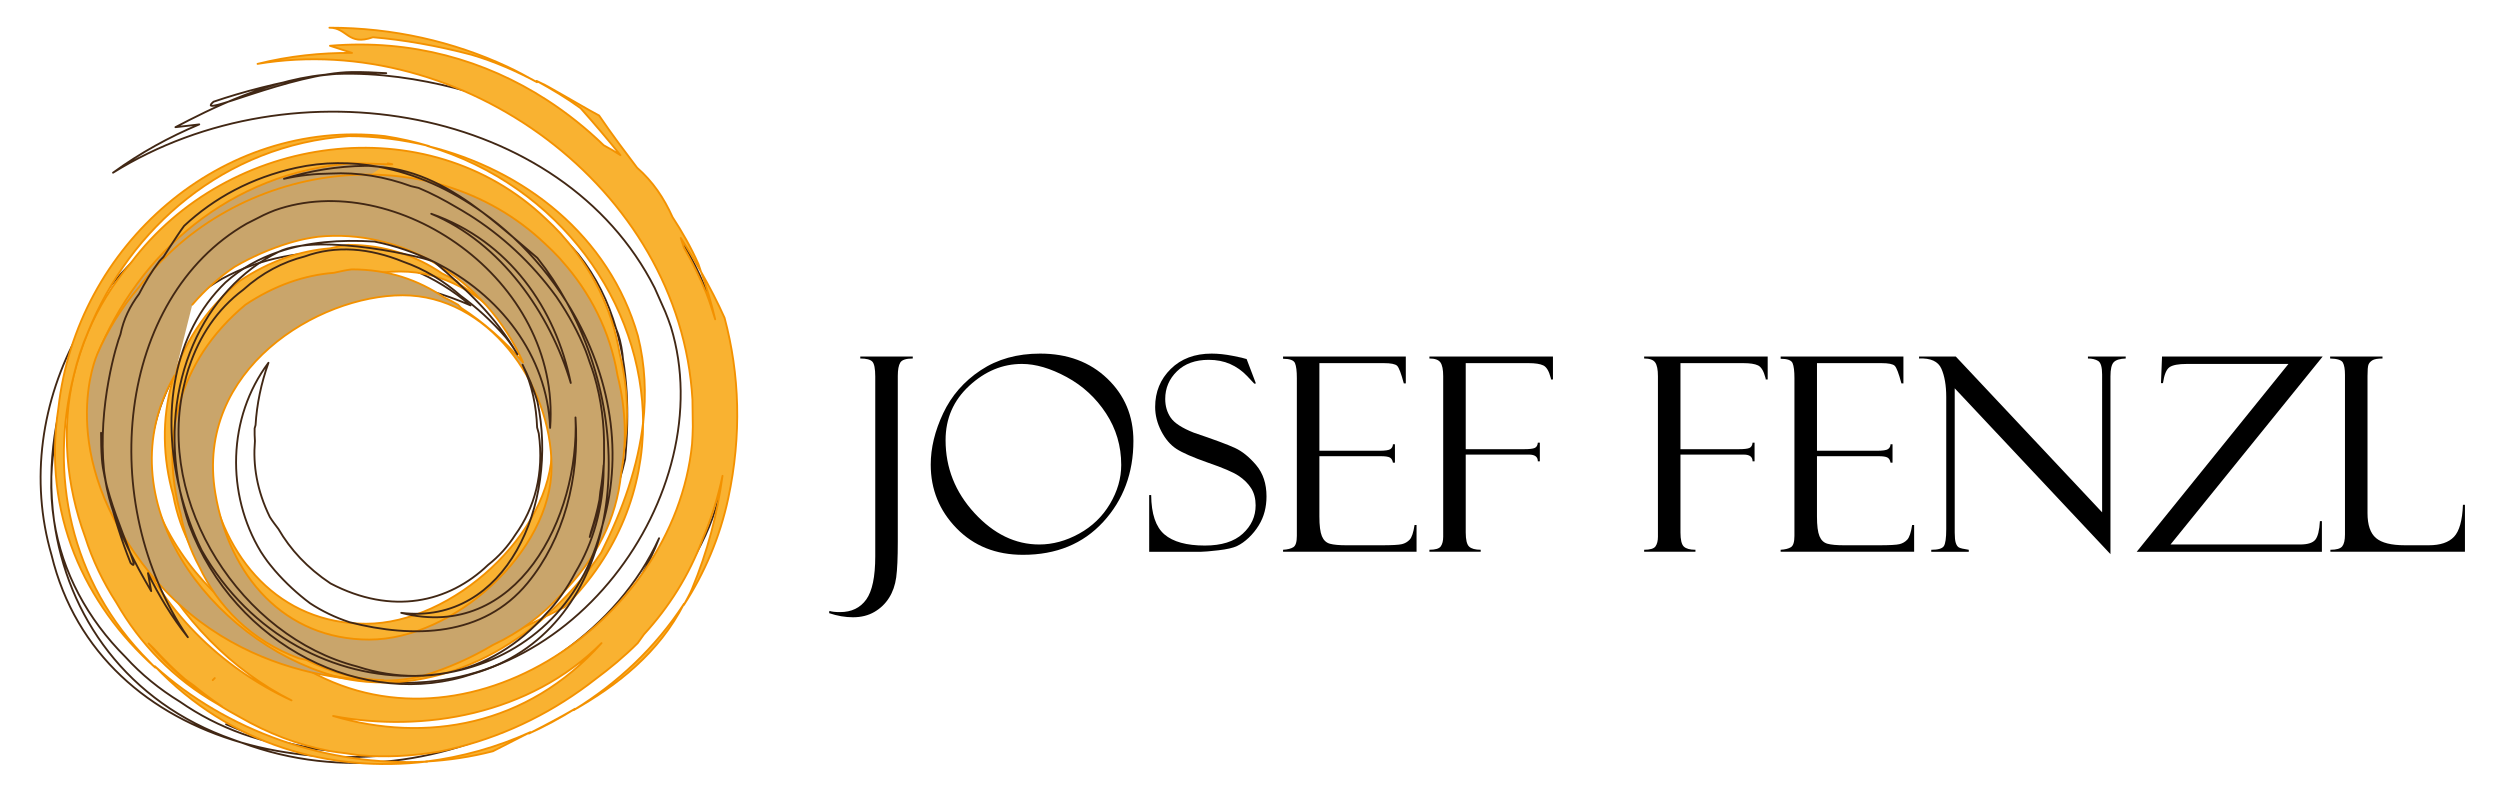
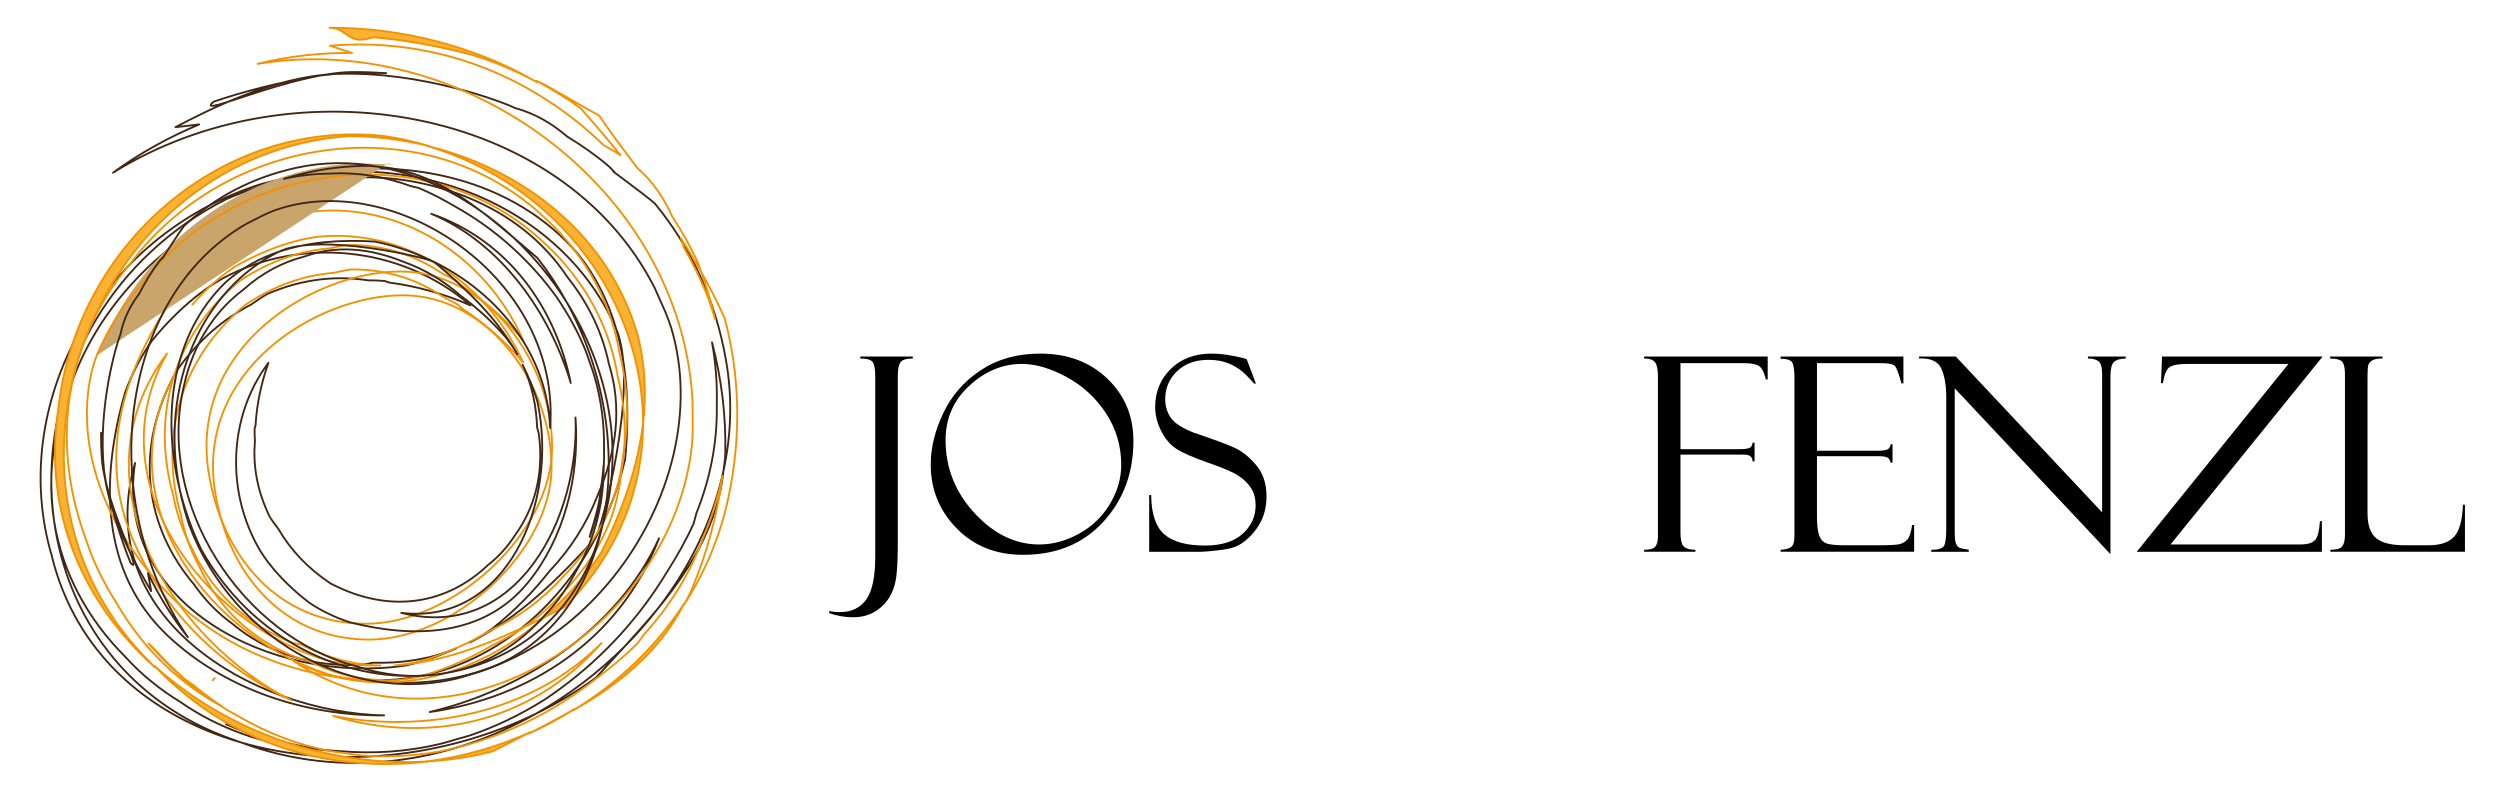
<svg xmlns="http://www.w3.org/2000/svg" xmlns:xlink="http://www.w3.org/1999/xlink" version="1.1" id="Ebene_1" x="0px" y="0px" width="283.465px" height="90.708px" viewBox="0 0 283.465 90.708" xml:space="preserve">
  <g>
    <defs>
      <rect id="SVGID_1_" y="0" width="283.465" height="90.709" />
    </defs>
    <clipPath id="SVGID_2_">
      <use xlink:href="#SVGID_1_" overflow="visible" />
    </clipPath>
    <path clip-path="url(#SVGID_2_)" fill="none" stroke="#412714" stroke-width="0.213" stroke-linecap="round" stroke-linejoin="round" stroke-miterlimit="10" d="   M6.125,59.02c-0.257-1.626-0.359-3.29-0.302-4.983c0.146-12.227,6.775-24.822,19.882-31.48c2.93-1.253,6-2.164,9.099-2.745   c-1.702,0.238-3.428,0.586-5.176,1.055C11.197,26.647,0.883,45.943,5.846,62.941C8.567,74.15,16.992,81.199,27.36,84.193   c-0.316-0.114-0.622-0.208-0.928-0.33C14.354,79.646,7.611,69.832,6.125,59.02z M69.858,37.276   c-0.88-3.047-2.254-5.887-4.282-8.434c-7.33-8.571-19.303-11.169-30.772-9.03C50.836,17.574,64.76,25.429,69.858,37.276z    M46.057,75.449c-15.279,2.302-33.209-7.015-30.745-22.947c-5.056,17.462,13.366,28.286,28.242,28.616   c-9.048,0.059-18.09-2.992-24.475-8.981c-7.765-7.29-7.689-17.946-4.885-27.654c0.794-2.175,1.823-4.133,3.046-5.861   c1.474-1.832,3.165-3.532,5.044-5.044c0.152-0.11,0.288-0.229,0.441-0.333c0.327-0.259,0.668-0.497,1.008-0.741   c0.463-0.312,0.949-0.604,1.437-0.893c8.794-4.79,20.248-3.803,28.187,3.017c-2.999-1.312-6.116-2.19-9.236-2.591   c-0.165-0.053-0.321-0.119-0.486-0.175c-0.634-0.061-1.263-0.073-1.896-0.073c-3.572-0.553-7.369-0.201-11.418,1.532   c-0.652,0.368-1.227,0.789-1.823,1.195c-3.114,1.612-5.973,4.022-8.414,7.445c-5.119,9.065-3.519,17.905,1.931,24.325   c1.173,1.695,2.632,3.199,4.335,4.448c3.881,3.214,9.009,5.049,15.014,4.6c0.305-0.046,0.592-0.135,0.896-0.19   c3.187,0.077,6.343-0.334,9.454-1.616C49.952,74.303,48.111,74.983,46.057,75.449z M74.729,61.03   c-4.483,11.694-14.858,18.129-26.004,19.704C59.199,78.248,70.008,71.456,74.729,61.03z M79.322,31.151   c-1.367-2.959-3.079-5.658-5.082-8.089c-1.405-1.21-5.691-4.308-4.512-3.484c-0.215-0.205-0.395-0.428-0.609-0.642   c-1.549-1.342-3.144-2.438-4.8-3.448c-1.75-1.499-3.624-2.606-5.941-3.25c-1.154-0.591-10.588-4.24-20.279-3.852   c-7.146,0.292-14.577,4.139-18.207,6.034c0.909-0.094,1.805-0.211,2.699-0.315c-3.385,1.421-6.676,3.215-9.776,5.478   c20.606-12.815,51.017-7.487,61.42,13.075c0.401,0.898,0.798,1.789,1.194,2.685c0.227,0.568,0.455,1.147,0.648,1.74   c5.735,18.789-11.666,43.248-33.946,40.048c10.909,0.259,20.204-6.46,25.356-16.068c-4.163,4.539-8.501,8.893-14.21,11.781   c0.87-0.452,1.739-0.978,2.588-1.602c2.535-2.02,4.66-4.212,6.455-6.496c2.337-2.469,4.174-5.305,5.394-8.467   c2.246-5.074,2.848-10.149,1.321-15.043c-0.705-3.373-2.206-6.686-4.661-9.766c-2.783-4.207-6.704-7.153-11.11-8.977   c-0.129-0.056-0.257-0.122-0.389-0.173c-0.742-0.299-1.503-0.556-2.271-0.789C32.965,15.848,12.581,27.819,7.542,45.21   c-1.091,3.003-1.619,5.953-1.719,8.827c-0.019,1.67,0.079,3.334,0.302,4.983c0.92,5.858,3.791,11.175,8.111,15.487   c1.773,1.954,3.854,3.642,6.174,5.063c4.299,2.989,9.493,4.922,15.291,5.351c-3.491-0.451-6.876-1.395-10.068-2.801   c0.243,0.086,0.492,0.152,0.742,0.244c1.532,0.611,3.097,1.169,4.745,1.606c0.406,0.089,0.797,0.134,1.195,0.215   c1.317,0.319,2.64,0.576,3.96,0.769c-0.189-0.015-0.386-0.018-0.574-0.033c0.993,0.133,1.988,0.214,2.997,0.262   c3.669,0.295,7.351,0.068,11.028-0.791c0.68-0.152,1.376-0.378,2.058-0.576c0.567-0.165,1.12-0.294,1.677-0.487   c2.665-0.916,5.387-2.191,8.223-3.956c5.237-3.471,9.494-7.807,12.72-12.603c0.011-0.028,0.025-0.05,0.044-0.076   c0.394-0.586,0.775-1.172,1.134-1.769c1.128-1.773,2.183-3.612,3.072-5.574c0.113-0.386,0.203-0.764,0.303-1.145   c1.549-3.869,2.388-7.949,2.317-12.209c0.059-2.411-0.111-4.803-0.54-7.176c1.052,4.004,1.601,8.239,1.503,12.621   c-0.007,0.677-0.138,1.309-0.21,1.966c0.893-4.098,1.041-8.348,0.279-12.628C81.699,37.327,80.685,34.112,79.322,31.151z    M67.487,61.063c0.594-0.645,5.139-17.363,2.371-23.787c1.307,4.506,1.528,9.492,1.023,14.787   C70.154,55.245,68.983,58.272,67.487,61.063z M27.36,84.193c11.406,4.25,23.477,2.339,33.443-3.286   C50.208,86.085,37.792,87.205,27.36,84.193z M74.66,68.92c3.697-4.514,6.753-9.57,7.367-15.513   C80.826,58.993,78.233,64.275,74.66,68.92z M67.567,76.85c1.039-1.145,2.13-2.324,3.233-3.522   c-2.952,2.946-6.337,5.509-9.997,7.579C63.162,79.748,65.429,78.405,67.567,76.85z M24.211,11.535   c3.326-1.139,7.271-2.149,11.377-2.87c2.81-0.408,5.543-0.484,8.206-0.367c-1.28-0.077-2.567-0.143-3.888-0.127   C33.074,8.242,21.858,13.583,24.211,11.535z M74.66,68.92c-1.255,1.518-2.56,2.984-3.86,4.407   C72.188,71.94,73.474,70.46,74.66,68.92z" />
    <path clip-path="url(#SVGID_2_)" fill="#F9B231" d="M65.194,80.366c-1.73,1.008-3.487,1.927-5.225,2.809   C61.773,82.365,63.516,81.418,65.194,80.366" />
    <path clip-path="url(#SVGID_2_)" fill="none" stroke="#F39100" stroke-width="0.213" stroke-linecap="round" stroke-linejoin="round" stroke-miterlimit="10" d="   M65.194,80.366c-1.73,1.008-3.487,1.927-5.225,2.809C61.773,82.365,63.516,81.418,65.194,80.366z" />
    <path clip-path="url(#SVGID_2_)" fill="#F9B231" d="M37.352,3.142c2.062,0,2.062,2.101,4.932,1.081   c3.383,0.277,7.268,0.953,11.18,1.984c2.657,0.787,5.11,1.867,7.428,3.114c-1.108-0.618-2.222-1.231-3.403-1.779   C51.401,4.718,44.571,3.142,37.352,3.142" />
    <path clip-path="url(#SVGID_2_)" fill="none" stroke="#F39100" stroke-width="0.213" stroke-linecap="round" stroke-linejoin="round" stroke-miterlimit="10" d="   M37.352,3.142c2.062,0,2.062,2.101,4.932,1.081c3.383,0.277,7.268,0.953,11.18,1.984c2.657,0.787,5.11,1.867,7.428,3.114   c-1.108-0.618-2.222-1.231-3.403-1.779C51.401,4.718,44.571,3.142,37.352,3.142z" />
    <path clip-path="url(#SVGID_2_)" fill="#F9B231" d="M55.888,85.181c1.366-0.706,2.796-1.426,4.236-2.162   c-3.766,1.702-7.768,2.826-11.834,3.331C50.84,86.204,53.385,85.83,55.888,85.181" />
    <path clip-path="url(#SVGID_2_)" fill="none" stroke="#F39100" stroke-width="0.213" stroke-linecap="round" stroke-linejoin="round" stroke-miterlimit="10" d="   M55.888,85.181c1.366-0.706,2.796-1.426,4.236-2.162c-3.766,1.702-7.768,2.826-11.834,3.331   C50.84,86.204,53.385,85.83,55.888,85.181z" />
    <path clip-path="url(#SVGID_2_)" fill="#F9B231" d="M65.04,80.52C70.067,77.661,74.73,74,77.56,68.457   C74.345,73.408,70.005,77.478,65.04,80.52" />
    <path clip-path="url(#SVGID_2_)" fill="none" stroke="#F39100" stroke-width="0.213" stroke-linecap="round" stroke-linejoin="round" stroke-miterlimit="10" d="   M65.04,80.52C70.067,77.661,74.73,74,77.56,68.457C74.345,73.408,70.005,77.478,65.04,80.52z" />
    <path clip-path="url(#SVGID_2_)" fill="#F9B231" d="M17.561,75.544c8.494,8.937,19.918,12.127,30.885,10.802   C37.092,86.972,25.669,82.863,17.561,75.544" />
    <path clip-path="url(#SVGID_2_)" fill="none" stroke="#F39100" stroke-width="0.213" stroke-linecap="round" stroke-linejoin="round" stroke-miterlimit="10" d="   M17.561,75.544c8.494,8.937,19.918,12.127,30.885,10.802C37.092,86.972,25.669,82.863,17.561,75.544z" />
    <path clip-path="url(#SVGID_2_)" fill="#F9B231" d="M61.684,69.986c0.778-0.38,1.556-0.763,2.331-1.147   c6.156-6.115,8.915-13.569,8.906-20.969c-0.557,4.927-2.271,9.855-4.751,14.782C66.297,65.442,64.095,67.895,61.684,69.986" />
    <path clip-path="url(#SVGID_2_)" fill="none" stroke="#F39100" stroke-width="0.213" stroke-linecap="round" stroke-linejoin="round" stroke-miterlimit="10" d="   M61.684,69.986c0.778-0.38,1.556-0.763,2.331-1.147c6.156-6.115,8.915-13.569,8.906-20.969c-0.557,4.927-2.271,9.855-4.751,14.782   C66.297,65.442,64.095,67.895,61.684,69.986z" />
-     <path clip-path="url(#SVGID_2_)" fill="#F9B231" d="M68.205,72.919c-8.39,9.438-19.993,11.361-30.433,8.264   C47.964,83.122,60.086,81.037,68.205,72.919 M18.939,40.081c-11.08,14.771,1.096,32.856,14.115,39.332   c-8.017-3.689-14.851-10.381-18.22-18.806c-4.106-10.263,0-20.526,6.158-28.736c1.524-1.776,3.174-3.235,4.906-4.405   c2.003-1.162,4.137-2.101,6.372-2.78c0.171-0.049,0.338-0.102,0.512-0.145c0.386-0.112,0.781-0.2,1.171-0.294   c0.526-0.112,1.066-0.191,1.607-0.269c9.586-0.982,19.334,4.711,23.757,14.588c-2.149-2.509-4.569-4.65-7.177-6.327   c-0.119-0.122-0.238-0.249-0.359-0.368c-0.536-0.322-1.089-0.599-1.648-0.865c-2.944-2.007-6.436-3.24-10.668-3.24   c-0.715,0.078-1.383,0.251-2.066,0.396c-3.358,0.271-6.802,1.41-10.249,3.709c-7.962,6.637-9.892,15.839-7.507,24.293   c0.392,2.129,1.112,4.179,2.148,6.094c2.205,4.714,6.043,8.609,11.518,10.661c0.289,0.074,0.578,0.117,0.868,0.183   c2.783,1.4,5.728,2.312,8.963,2.357c-1.848,0.02-3.74-0.089-5.728-0.487C23.042,70.87,10.729,54.449,18.939,40.081 M41.5,70.724   c-9.789,0-16.229-7.354-17.821-17.017c-2.362-14.325,11.905-22.922,21.697-22.922c9.791,0,17.223,10.141,17.223,19.929   C62.599,60.505,51.291,70.724,41.5,70.724 M83.579,45.957c-0.084-3.423-0.574-6.741-1.423-9.915   c-0.781-1.751-1.692-3.496-2.674-5.234c0.651,1.75,1.175,3.557,1.609,5.396c-0.309-0.972-0.604-1.953-0.978-2.892   c-0.713-1.771-1.557-3.486-2.558-5.224c-0.116-0.381-0.244-0.743-0.366-1.104c0.813,1.266,1.57,2.543,2.293,3.824   c-0.105-0.287-0.181-0.586-0.293-0.871c-0.856-1.938-1.852-3.661-2.932-5.317c-0.981-2.175-2.216-4.022-4.019-5.602   c-1.379-1.825-2.825-3.735-4.31-5.922c-1.16-0.601-3.197-1.827-5.798-3.283c-0.41-0.236-0.863-0.419-1.284-0.639   c1.743,0.953,3.427,1.963,4.989,3.097c1.532,1.726,3.045,3.504,4.514,5.323c-0.586-0.385-1.205-0.761-1.888-1.116   c-1.989-1.923-4.154-3.656-6.476-5.153C55.02,6.827,46.651,4.421,37.413,5.19c0.835,0.279,1.669,0.546,2.502,0.809   c-3.53-0.02-7.117,0.346-10.711,1.244c23.055-3.844,47.906,13.893,49.31,38.062c0.009,1.038,0.026,2.06,0.041,3.088   c-0.017,0.647-0.036,1.296-0.086,1.951C76.416,70.87,51.781,87.291,33.31,74.972c9.538,4.771,20.298,2.128,28.485-5.016   c-5.396,2.655-10.874,5.068-17.015,5.492c0.939-0.078,1.902-0.229,2.897-0.477c3.002-0.901,5.704-2.139,8.16-3.603   c3.002-1.413,5.697-3.391,7.972-5.939c3.906-3.979,6.358-8.627,6.867-13.988c0.648-3.552,0.579-7.373-0.418-11.361   c-0.871-5.219-3.224-9.689-6.418-13.277c-0.095-0.109-0.185-0.223-0.281-0.33c-0.546-0.593-1.118-1.157-1.708-1.7   c-13.432-12.792-35.978-9.669-47.016,5.044c-2.096,2.446-3.681,5.077-4.856,7.81c-0.652,1.608-1.199,3.26-1.622,4.942   c-1.405,6.038-0.888,12.366,1.296,18.318c0.825,2.618,2.03,5.112,3.541,7.449c2.668,4.666,6.523,8.682,11.485,11.498   c-2.916-1.882-5.55-4.196-7.835-6.875c0.179,0.185,0.377,0.357,0.561,0.54c1.122,1.226,2.298,2.418,3.588,3.523   c0.325,0.244,0.651,0.459,0.974,0.698c1.038,0.858,2.109,1.647,3.205,2.38c-0.164-0.091-0.332-0.175-0.493-0.267   c0.827,0.536,1.676,1.027,2.545,1.492c3.131,1.802,6.472,3.11,10.048,3.806c0.657,0.135,1.355,0.2,2.036,0.294   c0.558,0.071,1.099,0.183,1.667,0.226c2.695,0.219,5.585,0.109,8.755-0.418c5.945-1.189,11.348-3.612,16.011-6.912   c0.024-0.017,0.048-0.034,0.073-0.05c0.568-0.403,1.128-0.812,1.673-1.244c1.671-1.242,3.295-2.58,4.823-4.109   c0.247-0.327,0.466-0.654,0.704-0.982c2.832-3.092,5.116-6.68,6.665-10.833c0.969-2.294,1.728-4.684,2.244-7.151   c-0.585,4.305-1.707,8.617-3.454,12.812c-0.262,0.652-0.613,1.21-0.921,1.814c2.331-3.588,4.072-7.635,5.024-12.077   C83.342,52.91,83.663,49.382,83.579,45.957" />
    <path clip-path="url(#SVGID_2_)" fill="none" stroke="#F39100" stroke-width="0.213" stroke-linecap="round" stroke-linejoin="round" stroke-miterlimit="10" d="   M68.205,72.919c-8.39,9.438-19.993,11.361-30.433,8.264C47.964,83.122,60.086,81.037,68.205,72.919z M18.939,40.081   c-11.08,14.771,1.096,32.856,14.115,39.332c-8.017-3.689-14.851-10.381-18.22-18.806c-4.106-10.263,0-20.526,6.158-28.736   c1.524-1.776,3.174-3.235,4.906-4.405c2.003-1.162,4.137-2.101,6.372-2.78c0.171-0.049,0.338-0.102,0.512-0.145   c0.386-0.112,0.781-0.2,1.171-0.294c0.526-0.112,1.066-0.191,1.607-0.269c9.586-0.982,19.334,4.711,23.757,14.588   c-2.149-2.509-4.569-4.65-7.177-6.327c-0.119-0.122-0.238-0.249-0.359-0.368c-0.536-0.322-1.089-0.599-1.648-0.865   c-2.944-2.007-6.436-3.24-10.668-3.24c-0.715,0.078-1.383,0.251-2.066,0.396c-3.358,0.271-6.802,1.41-10.249,3.709   c-7.962,6.637-9.892,15.839-7.507,24.293c0.392,2.129,1.112,4.179,2.148,6.094c2.205,4.714,6.043,8.609,11.518,10.661   c0.289,0.074,0.578,0.117,0.868,0.183c2.783,1.4,5.728,2.312,8.963,2.357c-1.848,0.02-3.74-0.089-5.728-0.487   C23.042,70.87,10.729,54.449,18.939,40.081z M41.5,70.724c-9.789,0-16.229-7.354-17.821-17.017   c-2.362-14.325,11.905-22.922,21.697-22.922c9.791,0,17.223,10.141,17.223,19.929C62.599,60.505,51.291,70.724,41.5,70.724z    M83.579,45.957c-0.084-3.423-0.574-6.741-1.423-9.915c-0.781-1.751-1.692-3.496-2.674-5.234c0.651,1.75,1.175,3.557,1.609,5.396   c-0.309-0.972-0.604-1.953-0.978-2.892c-0.713-1.771-1.557-3.486-2.558-5.224c-0.116-0.381-0.244-0.743-0.366-1.104   c0.813,1.266,1.57,2.543,2.293,3.824c-0.105-0.287-0.181-0.586-0.293-0.871c-0.856-1.938-1.852-3.661-2.932-5.317   c-0.981-2.175-2.216-4.022-4.019-5.602c-1.379-1.825-2.825-3.735-4.31-5.922c-1.16-0.601-3.197-1.827-5.798-3.283   c-0.41-0.236-0.863-0.419-1.284-0.639c1.743,0.953,3.427,1.963,4.989,3.097c1.532,1.726,3.045,3.504,4.514,5.323   c-0.586-0.385-1.205-0.761-1.888-1.116c-1.989-1.923-4.154-3.656-6.476-5.153C55.02,6.827,46.651,4.421,37.413,5.19   c0.835,0.279,1.669,0.546,2.502,0.809c-3.53-0.02-7.117,0.346-10.711,1.244c23.055-3.844,47.906,13.893,49.31,38.062   c0.009,1.038,0.026,2.06,0.041,3.088c-0.017,0.647-0.036,1.296-0.086,1.951C76.416,70.87,51.781,87.291,33.31,74.972   c9.538,4.771,20.298,2.128,28.485-5.016c-5.396,2.655-10.874,5.068-17.015,5.492c0.939-0.078,1.902-0.229,2.897-0.477   c3.002-0.901,5.704-2.139,8.16-3.603c3.002-1.413,5.697-3.391,7.972-5.939c3.906-3.979,6.358-8.627,6.867-13.988   c0.648-3.552,0.579-7.373-0.418-11.361c-0.871-5.219-3.224-9.689-6.418-13.277c-0.095-0.109-0.185-0.223-0.281-0.33   c-0.546-0.593-1.118-1.157-1.708-1.7c-13.432-12.792-35.978-9.669-47.016,5.044c-2.096,2.446-3.681,5.077-4.856,7.81   c-0.652,1.608-1.199,3.26-1.622,4.942c-1.405,6.038-0.888,12.366,1.296,18.318c0.825,2.618,2.03,5.112,3.541,7.449   c2.668,4.666,6.523,8.682,11.485,11.498c-2.916-1.882-5.55-4.196-7.835-6.875c0.179,0.185,0.377,0.357,0.561,0.54   c1.122,1.226,2.298,2.418,3.588,3.523c0.325,0.244,0.651,0.459,0.974,0.698c1.038,0.858,2.109,1.647,3.205,2.38   c-0.164-0.091-0.332-0.175-0.493-0.267c0.827,0.536,1.676,1.027,2.545,1.492c3.131,1.802,6.472,3.11,10.048,3.806   c0.657,0.135,1.355,0.2,2.036,0.294c0.558,0.071,1.099,0.183,1.667,0.226c2.695,0.219,5.585,0.109,8.755-0.418   c5.945-1.189,11.348-3.612,16.011-6.912c0.024-0.017,0.048-0.034,0.073-0.05c0.568-0.403,1.128-0.812,1.673-1.244   c1.671-1.242,3.295-2.58,4.823-4.109c0.247-0.327,0.466-0.654,0.704-0.982c2.832-3.092,5.116-6.68,6.665-10.833   c0.969-2.294,1.728-4.684,2.244-7.151c-0.585,4.305-1.707,8.617-3.454,12.812c-0.262,0.652-0.613,1.21-0.921,1.814   c2.331-3.588,4.072-7.635,5.024-12.077C83.342,52.91,83.663,49.382,83.579,45.957z" />
    <path clip-path="url(#SVGID_2_)" fill="#F9B231" d="M72.92,48.024c0.373-3.316,0.238-6.634-0.593-9.953   C69.084,26.732,59.45,19.24,48.461,16.55C63.539,21.039,72.905,34.432,72.92,48.024" />
    <path clip-path="url(#SVGID_2_)" fill="none" stroke="#F39100" stroke-width="0.213" stroke-linecap="round" stroke-linejoin="round" stroke-miterlimit="10" d="   M72.92,48.024c0.373-3.316,0.238-6.634-0.593-9.953C69.084,26.732,59.45,19.24,48.461,16.55   C63.539,21.039,72.905,34.432,72.92,48.024z" />
    <path clip-path="url(#SVGID_2_)" fill="#F9B231" d="M8.362,42.568c0.39-1.678,0.929-3.328,1.625-4.946   c4.763-11.757,15.409-21.181,29.534-22.188c3.067,0,6.128,0.396,9.095,1.119c-1.598-0.475-3.259-0.855-4.982-1.119   C25.128,13.38,8.683,27.754,6.626,46.242C4.783,58.207,9.56,68.512,17.603,75.699c-0.23-0.238-0.469-0.459-0.695-0.708   C7.819,65.915,5.569,53.629,8.362,42.568" />
    <path clip-path="url(#SVGID_2_)" fill="none" stroke="#F39100" stroke-width="0.213" stroke-linecap="round" stroke-linejoin="round" stroke-miterlimit="10" d="   M8.362,42.568c0.39-1.678,0.929-3.328,1.625-4.946c4.763-11.757,15.409-21.181,29.534-22.188c3.067,0,6.128,0.396,9.095,1.119   c-1.598-0.475-3.259-0.855-4.982-1.119C25.128,13.38,8.683,27.754,6.626,46.242C4.783,58.207,9.56,68.512,17.603,75.699   c-0.23-0.238-0.469-0.459-0.695-0.708C7.819,65.915,5.569,53.629,8.362,42.568z" />
    <path clip-path="url(#SVGID_2_)" fill="#C9A56B" d="M11.02,40.275c4.664-11.525,15.086-20.763,28.918-21.75   c3.003,0,5.715,0.26,4.029,0" />
-     <path clip-path="url(#SVGID_2_)" fill="none" stroke="#F39100" stroke-width="0.213" stroke-linecap="round" stroke-linejoin="round" stroke-miterlimit="10" d="   M11.02,40.275c4.664-11.525,15.086-20.763,28.918-21.75c3.003,0,5.715,0.26,4.029,0" />
  </g>
  <line fill="none" stroke="#F39100" stroke-width="0.213" stroke-linecap="round" stroke-linejoin="round" stroke-miterlimit="10" x1="24.351" y1="76.886" x2="24.12" y2="77.118" />
  <g>
    <defs>
      <rect id="SVGID_3_" y="0" width="283.465" height="90.709" />
    </defs>
    <clipPath id="SVGID_4_">
      <use xlink:href="#SVGID_3_" overflow="visible" />
    </clipPath>
-     <path clip-path="url(#SVGID_4_)" fill="#C9A56B" d="M41.868,72.521c-9.591,0-15.902-7.193-17.462-16.64   c-2.312-14,11.666-22.401,21.259-22.401c9.593,0,16.874,9.912,16.874,19.479C62.539,62.53,51.462,72.521,41.868,72.521    M21.802,34.551c1.491-1.731,3.106-3.156,4.802-4.298c1.961-1.136,4.048-2.052,6.235-2.715c0.169-0.046,0.331-0.099,0.501-0.142   c0.379-0.109,0.764-0.196,1.147-0.284c0.515-0.112,1.044-0.188,1.571-0.267c9.383-0.957,18.922,4.601,23.253,14.247   c-2.103-2.45-4.472-4.54-7.023-6.18c-0.117-0.117-0.234-0.241-0.352-0.361c-0.525-0.31-1.066-0.581-1.613-0.843   c-2.883-1.957-6.299-3.164-10.443-3.164c-0.7,0.082-1.353,0.247-2.02,0.389c-3.287,0.262-6.657,1.379-10.03,3.618   c-7.793,6.483-9.684,15.469-7.348,23.726c0.384,2.079,1.087,4.078,2.102,5.949c2.157,4.603,5.915,8.406,11.273,10.41   c0.282,0.071,0.566,0.114,0.848,0.178c2.725,1.369,5.608,2.255,8.773,2.301c-1.811,0.022-3.66-0.084-5.607-0.475   c-14.064-4.008-26.115-20.039-18.079-34.07 M45.083,77.107c0.917-0.076,1.86-0.223,2.835-0.467   c2.937-0.879,5.581-2.087,7.986-3.518c2.939-1.379,5.576-3.308,7.802-5.797c3.822-3.89,6.224-8.427,6.721-13.66   c0.635-3.469,0.566-7.199-0.409-11.096c-0.853-5.096-3.155-9.458-6.28-12.962c-0.094-0.107-0.182-0.219-0.277-0.323   c-0.535-0.581-1.094-1.132-1.671-1.66c-13.146-12.49-35.213-9.444-46.017,4.925c-2.051,2.39-3.602,4.957-4.751,7.625   c0,0-5.115,11.267,6.069,24.932C28.277,78.778,45.083,77.107,45.083,77.107" />
    <path clip-path="url(#SVGID_4_)" fill="none" stroke="#F39100" stroke-width="0.213" stroke-linecap="round" stroke-linejoin="round" stroke-miterlimit="10" d="   M41.868,72.521c-9.591,0-15.902-7.193-17.462-16.64c-2.312-14,11.666-22.401,21.259-22.401c9.593,0,16.874,9.912,16.874,19.479   C62.539,62.53,51.462,72.521,41.868,72.521z M21.802,34.551c1.491-1.731,3.106-3.156,4.802-4.298   c1.961-1.136,4.048-2.052,6.235-2.715c0.169-0.046,0.331-0.099,0.501-0.142c0.379-0.109,0.764-0.196,1.147-0.284   c0.515-0.112,1.044-0.188,1.571-0.267c9.383-0.957,18.922,4.601,23.253,14.247c-2.103-2.45-4.472-4.54-7.023-6.18   c-0.117-0.117-0.234-0.241-0.352-0.361c-0.525-0.31-1.066-0.581-1.613-0.843c-2.883-1.957-6.299-3.164-10.443-3.164   c-0.7,0.082-1.353,0.247-2.02,0.389c-3.287,0.262-6.657,1.379-10.03,3.618c-7.793,6.483-9.684,15.469-7.348,23.726   c0.384,2.079,1.087,4.078,2.102,5.949c2.157,4.603,5.915,8.406,11.273,10.41c0.282,0.071,0.566,0.114,0.848,0.178   c2.725,1.369,5.608,2.255,8.773,2.301c-1.811,0.022-3.66-0.084-5.607-0.475c-14.064-4.008-26.115-20.039-18.079-34.07    M45.083,77.107c0.917-0.076,1.86-0.223,2.835-0.467c2.937-0.879,5.581-2.087,7.986-3.518c2.939-1.379,5.576-3.308,7.802-5.797   c3.822-3.89,6.224-8.427,6.721-13.66c0.635-3.469,0.566-7.199-0.409-11.096c-0.853-5.096-3.155-9.458-6.28-12.962   c-0.094-0.107-0.182-0.219-0.277-0.323c-0.535-0.581-1.094-1.132-1.671-1.66c-13.146-12.49-35.213-9.444-46.017,4.925   c-2.051,2.39-3.602,4.957-4.751,7.625c0,0-5.115,11.267,6.069,24.932C28.277,78.778,45.083,77.107,45.083,77.107z" />
    <path clip-path="url(#SVGID_4_)" fill="none" stroke="#412714" stroke-width="0.213" stroke-linecap="round" stroke-linejoin="round" stroke-miterlimit="10" d="   M50.755,76.278c-1.187,0.239-2.411,0.358-3.669,0.361c-9.035,0.213-18.659-4.479-24.217-14.236   c-1.072-2.187-1.89-4.486-2.472-6.822c0.26,1.285,0.601,2.582,1.036,3.896c5.167,13.813,19.918,21.121,32.231,16.912   c8.149-2.359,12.948-8.931,14.652-16.867c-0.07,0.242-0.125,0.478-0.202,0.711C65.589,69.497,58.668,74.869,50.755,76.278z    M31.588,28.557c-2.209,0.749-4.236,1.863-6.023,3.468c-5.97,5.781-7.307,14.924-5.168,23.556   C17.965,43.493,23.086,32.733,31.588,28.557z M60.946,45.585c2.442,11.517-3.563,25.351-15.451,23.904   c13.145,3.369,20.243-10.877,19.758-22.157c0.485,6.855-1.325,13.786-5.44,18.783c-5.006,6.078-12.882,6.302-20.188,4.433   c-1.646-0.543-3.139-1.271-4.477-2.152c-1.427-1.069-2.764-2.306-3.97-3.689c-0.091-0.111-0.182-0.211-0.269-0.325   c-0.207-0.24-0.4-0.492-0.594-0.743c-0.256-0.344-0.492-0.703-0.732-1.066c-3.966-6.538-3.796-15.244,0.856-21.439   c-0.824,2.308-1.322,4.692-1.463,7.068c-0.035,0.125-0.072,0.247-0.106,0.371c-0.014,0.482,0.005,0.96,0.035,1.44   c-0.233,2.719,0.214,5.59,1.693,8.611c0.299,0.485,0.641,0.909,0.969,1.351c1.342,2.315,3.262,4.421,5.908,6.178   c6.949,3.64,13.397,2.193,17.871-2.105c1.199-0.935,2.237-2.08,3.076-3.404c2.187-3.024,3.29-6.957,2.666-11.496   c-0.052-0.231-0.13-0.447-0.187-0.676c-0.095-2.417-0.552-4.798-1.651-7.12C59.907,42.663,60.5,44.042,60.946,45.585z    M48.897,24.24c8.856,3.088,14.113,10.778,15.819,19.182C62.374,35.551,56.828,27.541,48.897,24.24z M26.604,21.547   c-2.122,1.114-4.03,2.483-5.726,4.064c-0.826,1.097-2.904,4.428-2.353,3.514c-0.144,0.168-0.303,0.31-0.445,0.478   c-0.918,1.208-1.648,2.447-2.313,3.727c-1.02,1.366-1.749,2.815-2.111,4.588c-0.381,0.891-2.619,8.137-1.857,15.469   c0.563,5.407,3.77,10.938,5.344,13.637c-0.118-0.687-0.243-1.361-0.364-2.036c1.218,2.529,2.699,4.973,4.521,7.264   c-10.469-15.276-8.015-38.463,6.664-46.889c0.646-0.328,1.282-0.65,1.923-0.975c0.412-0.188,0.825-0.376,1.257-0.538   c13.598-4.843,32.508,7.697,31.233,24.666c-0.338-8.274-5.756-15.14-13.101-18.792c3.554,3.037,6.982,6.206,9.392,10.458   c-0.375-0.647-0.807-1.292-1.31-1.919c-1.616-1.869-3.336-3.417-5.112-4.72c-1.938-1.706-4.119-3.024-6.515-3.864   c-3.858-1.567-7.635-1.889-11.176-0.602c-2.457,0.625-4.832,1.848-6.986,3.788c-2.971,2.222-4.956,5.271-6.09,8.658   c-0.037,0.099-0.078,0.198-0.109,0.3c-0.185,0.571-0.336,1.152-0.471,1.741C17.563,57.081,27.397,72.21,40.49,75.57   c2.267,0.746,4.472,1.069,6.597,1.069c1.238-0.031,2.463-0.147,3.669-0.361c4.281-0.854,8.072-3.166,11.046-6.555   c1.355-1.395,2.5-3.017,3.438-4.814c1.997-3.336,3.172-7.322,3.206-11.727c-0.164,2.657-0.697,5.248-1.579,7.703   c0.052-0.187,0.091-0.376,0.143-0.569c0.377-1.175,0.715-2.379,0.957-3.638c0.042-0.311,0.061-0.607,0.099-0.912   c0.174-1.005,0.297-2.014,0.374-3.02c0.001,0.144,0.007,0.292,0.006,0.436c0.047-0.758,0.06-1.515,0.044-2.278   c0.04-2.787-0.306-5.573-1.119-8.335c-0.146-0.513-0.347-1.033-0.526-1.544c-0.151-0.426-0.27-0.843-0.443-1.259   c-0.804-1.996-1.881-4.024-3.321-6.126c-2.822-3.877-6.231-6.988-9.928-9.306c-0.021-0.007-0.039-0.017-0.061-0.033   c-0.449-0.281-0.901-0.556-1.361-0.812c-1.364-0.807-2.774-1.559-4.268-2.181c-0.29-0.074-0.571-0.132-0.859-0.198   c-2.933-1.072-5.984-1.6-9.128-1.432c-1.781,0.018-3.546,0.208-5.276,0.597c2.907-0.904,6.008-1.43,9.252-1.47   c0.498-0.016,0.973,0.066,1.459,0.104c-3.069-0.567-6.215-0.567-9.338,0.122C31.05,19.584,28.725,20.437,26.604,21.547z    M49.276,29.724c-0.505-0.431-13.073-3.435-17.688-1.167c3.265-1.11,6.938-1.407,10.871-1.166   C44.848,27.858,47.14,28.666,49.276,29.724z M68.316,59.521c2.582-8.754,0.582-17.851-4.06-25.254   C68.601,42.158,70.03,51.536,68.316,59.521z M54.729,24.083c-3.516-2.684-7.4-4.865-11.819-5.174   C47.094,19.673,51.123,21.498,54.729,24.083z M60.93,29.247c-0.893-0.756-1.82-1.554-2.757-2.356   c2.319,2.161,4.377,4.656,6.084,7.376C63.288,32.51,62.185,30.826,60.93,29.247z M14.805,63.827   c-1.006-2.49-1.945-5.451-2.674-8.543c-0.44-2.12-0.631-4.188-0.673-6.21c0.005,0.975,0.018,1.947,0.093,2.95   C11.935,57.198,16.428,65.556,14.805,63.827z M54.729,24.083c1.182,0.909,2.327,1.861,3.443,2.808   C57.079,25.875,55.922,24.941,54.729,24.083z" />
  </g>
  <g>
    <path d="M97.544,40.424h5.952v0.226c-0.761,0-1.235,0.155-1.42,0.466c-0.186,0.311-0.278,0.812-0.278,1.503v18.833   c0,1.794-0.06,3.131-0.18,4.013c-0.121,0.882-0.391,1.656-0.812,2.322c-0.42,0.666-0.977,1.2-1.668,1.601   c-0.691,0.401-1.498,0.602-2.42,0.602c-0.882,0-1.783-0.155-2.706-0.466l0.03-0.256c0.271,0.091,0.671,0.136,1.202,0.136   c1.303,0,2.294-0.477,2.976-1.428c0.681-0.952,1.022-2.581,1.022-4.885V42.708c0-0.912-0.114-1.483-0.341-1.713   s-0.68-0.346-1.357-0.346V40.424z" />
  </g>
  <g>
    <path d="M117.932,40.093c3.106,0,5.646,0.945,7.62,2.833c1.974,1.889,2.961,4.246,2.961,7.071c0,3.638-1.143,6.699-3.427,9.184   c-2.284,2.485-5.315,3.728-9.093,3.728c-3.066,0-5.576-1.002-7.53-3.006c-1.954-2.004-2.931-4.409-2.931-7.215   c0-1.894,0.471-3.837,1.413-5.831c0.941-1.994,2.359-3.62,4.253-4.877C113.092,40.722,115.337,40.093,117.932,40.093z    M117.842,61.737c1.523,0,3.026-0.408,4.509-1.226c1.483-0.816,2.65-1.941,3.502-3.374s1.278-2.905,1.278-4.419   c0-2.144-0.574-4.093-1.721-5.847c-1.147-1.753-2.635-3.126-4.464-4.118c-1.829-0.992-3.52-1.488-5.072-1.488   c-2.194,0-4.186,0.827-5.975,2.48s-2.683,3.707-2.683,6.162c0,3.137,1.092,5.892,3.276,8.267   C112.676,60.549,115.126,61.737,117.842,61.737z" />
    <path d="M141.349,40.709l1.052,2.766l-0.18,0.03c0-0.01-0.278-0.305-0.834-0.887c-0.556-0.581-1.192-1.029-1.909-1.345   c-0.717-0.315-1.526-0.473-2.427-0.473c-1.513,0-2.713,0.434-3.6,1.3c-0.887,0.867-1.331,1.912-1.331,3.134   c0,0.812,0.208,1.52,0.624,2.127c0.416,0.605,1.284,1.171,2.606,1.695c2.272,0.767,3.828,1.343,4.665,1.729   c0.837,0.385,1.645,1.038,2.422,1.959c0.777,0.921,1.166,2.102,1.166,3.543c0,0.601-0.07,1.174-0.211,1.72   c-0.141,0.545-0.366,1.071-0.676,1.576c-0.311,0.506-0.684,0.966-1.12,1.382c-0.436,0.415-0.879,0.73-1.33,0.945   c-0.451,0.216-1.163,0.378-2.134,0.488c-0.972,0.11-1.613,0.165-1.924,0.165h-5.907V56.13h0.226   c0.02,2.134,0.521,3.622,1.503,4.464c0.982,0.842,2.51,1.263,4.584,1.263c1.884,0,3.314-0.446,4.291-1.338s1.466-1.964,1.466-3.217   c0-0.761-0.171-1.41-0.511-1.946c-0.341-0.536-0.817-1.007-1.428-1.413c-0.611-0.405-1.768-0.9-3.47-1.485   c-1.692-0.594-2.882-1.114-3.569-1.56s-1.261-1.116-1.723-2.013c-0.461-0.896-0.692-1.81-0.692-2.74   c0-1.712,0.588-3.148,1.766-4.31c1.177-1.161,2.723-1.742,4.637-1.742c0.741,0,1.543,0.085,2.405,0.255   c0.861,0.171,1.342,0.281,1.443,0.331C141.269,40.7,141.309,40.709,141.349,40.709z" />
-     <path d="M145.481,40.68v-0.256h13.918v3.051h-0.226c-0.301-1.132-0.554-1.798-0.759-1.999c-0.206-0.2-0.709-0.301-1.511-0.301   H149.6v9.935h6.778c0.672,0,1.098-0.063,1.278-0.188c0.18-0.125,0.275-0.309,0.285-0.549h0.226v2.09h-0.226   c-0.05-0.291-0.168-0.486-0.354-0.587c-0.186-0.1-0.528-0.15-1.029-0.15H149.6v6.839c0,1.032,0.095,1.776,0.285,2.232   s0.493,0.741,0.908,0.856s1.043,0.173,1.884,0.173h3.902c1.24,0,2.033-0.042,2.379-0.127c0.345-0.085,0.638-0.254,0.878-0.508   s0.425-0.809,0.556-1.665h0.226v3.036h-15.136v-0.226c0.512-0.03,0.899-0.127,1.165-0.293c0.266-0.165,0.398-0.593,0.398-1.284   V42.887c0-0.811-0.07-1.381-0.211-1.712C146.694,40.845,146.243,40.68,145.481,40.68z" />
-     <path d="M162.075,40.649v-0.226h14.008v2.6h-0.226v-0.105c-0.021-0.02-0.03-0.05-0.03-0.09c-0.2-0.761-0.48-1.227-0.842-1.397   c-0.36-0.17-0.911-0.256-1.653-0.256h-7.139v9.755h6.646c0.57,0,0.961-0.045,1.171-0.136c0.21-0.09,0.33-0.29,0.359-0.601h0.226   v2.119h-0.226c0-0.512-0.33-0.767-0.989-0.767h-7.187v8.825c0,0.83,0.128,1.365,0.383,1.605c0.256,0.24,0.694,0.36,1.315,0.36   v0.226h-5.816v-0.226c0.682,0,1.112-0.13,1.292-0.391c0.181-0.26,0.271-0.626,0.271-1.097V42.647c0-0.741-0.105-1.259-0.316-1.554   C163.112,40.797,162.696,40.649,162.075,40.649z" />
    <path d="M186.423,40.649v-0.226h14.008v2.6h-0.226v-0.105c-0.021-0.02-0.03-0.05-0.03-0.09c-0.2-0.761-0.48-1.227-0.842-1.397   c-0.36-0.17-0.911-0.256-1.653-0.256h-7.139v9.755h6.646c0.57,0,0.961-0.045,1.171-0.136c0.21-0.09,0.33-0.29,0.359-0.601h0.226   v2.119h-0.226c0-0.512-0.33-0.767-0.989-0.767h-7.187v8.825c0,0.83,0.128,1.365,0.383,1.605c0.256,0.24,0.694,0.36,1.315,0.36   v0.226h-5.816v-0.226c0.682,0,1.112-0.13,1.292-0.391c0.181-0.26,0.271-0.626,0.271-1.097V42.647c0-0.741-0.105-1.259-0.316-1.554   C187.46,40.797,187.044,40.649,186.423,40.649z" />
    <path d="M201.903,40.68v-0.256h13.918v3.051h-0.226c-0.301-1.132-0.554-1.798-0.759-1.999c-0.206-0.2-0.709-0.301-1.511-0.301   h-7.305v9.935h6.778c0.672,0,1.098-0.063,1.278-0.188c0.18-0.125,0.275-0.309,0.285-0.549h0.226v2.09h-0.226   c-0.05-0.291-0.168-0.486-0.354-0.587c-0.186-0.1-0.528-0.15-1.029-0.15h-6.959v6.839c0,1.032,0.095,1.776,0.285,2.232   s0.493,0.741,0.908,0.856s1.043,0.173,1.884,0.173h3.902c1.24,0,2.033-0.042,2.379-0.127c0.345-0.085,0.638-0.254,0.878-0.508   s0.425-0.809,0.556-1.665h0.226v3.036h-15.136v-0.226c0.512-0.03,0.899-0.127,1.165-0.293c0.266-0.165,0.398-0.593,0.398-1.284   V42.887c0-0.811-0.07-1.381-0.211-1.712C203.116,40.845,202.665,40.68,201.903,40.68z" />
    <path d="M236.743,40.424h4.283v0.226c-0.651,0.02-1.102,0.158-1.353,0.413c-0.25,0.256-0.376,0.794-0.376,1.616v20.155   l-17.659-18.805V60.4c0,0.521,0.039,0.906,0.12,1.156c0.08,0.251,0.195,0.421,0.346,0.511c0.15,0.091,0.525,0.181,1.127,0.271   v0.226h-4.254v-0.226c0.762,0,1.235-0.135,1.421-0.405s0.278-0.916,0.278-1.938V45.02c0-1.312-0.184-2.383-0.549-3.214   c-0.366-0.831-1.21-1.217-2.533-1.157v-0.226h4.164l16.593,17.668V42.467c0-0.841-0.15-1.354-0.451-1.54   c-0.301-0.185-0.687-0.278-1.157-0.278V40.424z" />
    <path d="M263.271,59.091v3.472h-20.997l17.203-21.297h-11.52c-0.953,0-1.607,0.123-1.963,0.368   c-0.355,0.246-0.604,0.849-0.744,1.811h-0.226l0.12-3.021h18.216l-17.253,21.313h14.684c0.852,0,1.425-0.176,1.721-0.526   c0.295-0.351,0.474-1.058,0.533-2.119H263.271z" />
    <path d="M264.233,62.563v-0.226c0.691,0,1.14-0.13,1.345-0.391c0.205-0.26,0.309-0.706,0.309-1.337V42.497   c0-0.641-0.081-1.104-0.241-1.39c-0.16-0.285-0.641-0.438-1.442-0.458v-0.226h5.937v0.226c-0.551,0-0.937,0.07-1.157,0.21   c-0.221,0.141-0.365,0.306-0.436,0.496s-0.105,0.621-0.105,1.292v15.541c0,1.333,0.32,2.272,0.961,2.818   c0.64,0.546,1.736,0.819,3.287,0.819h2.701c1.301,0,2.254-0.32,2.859-0.962s0.943-1.849,1.013-3.622h0.226v5.32H264.233z" />
  </g>
</svg>